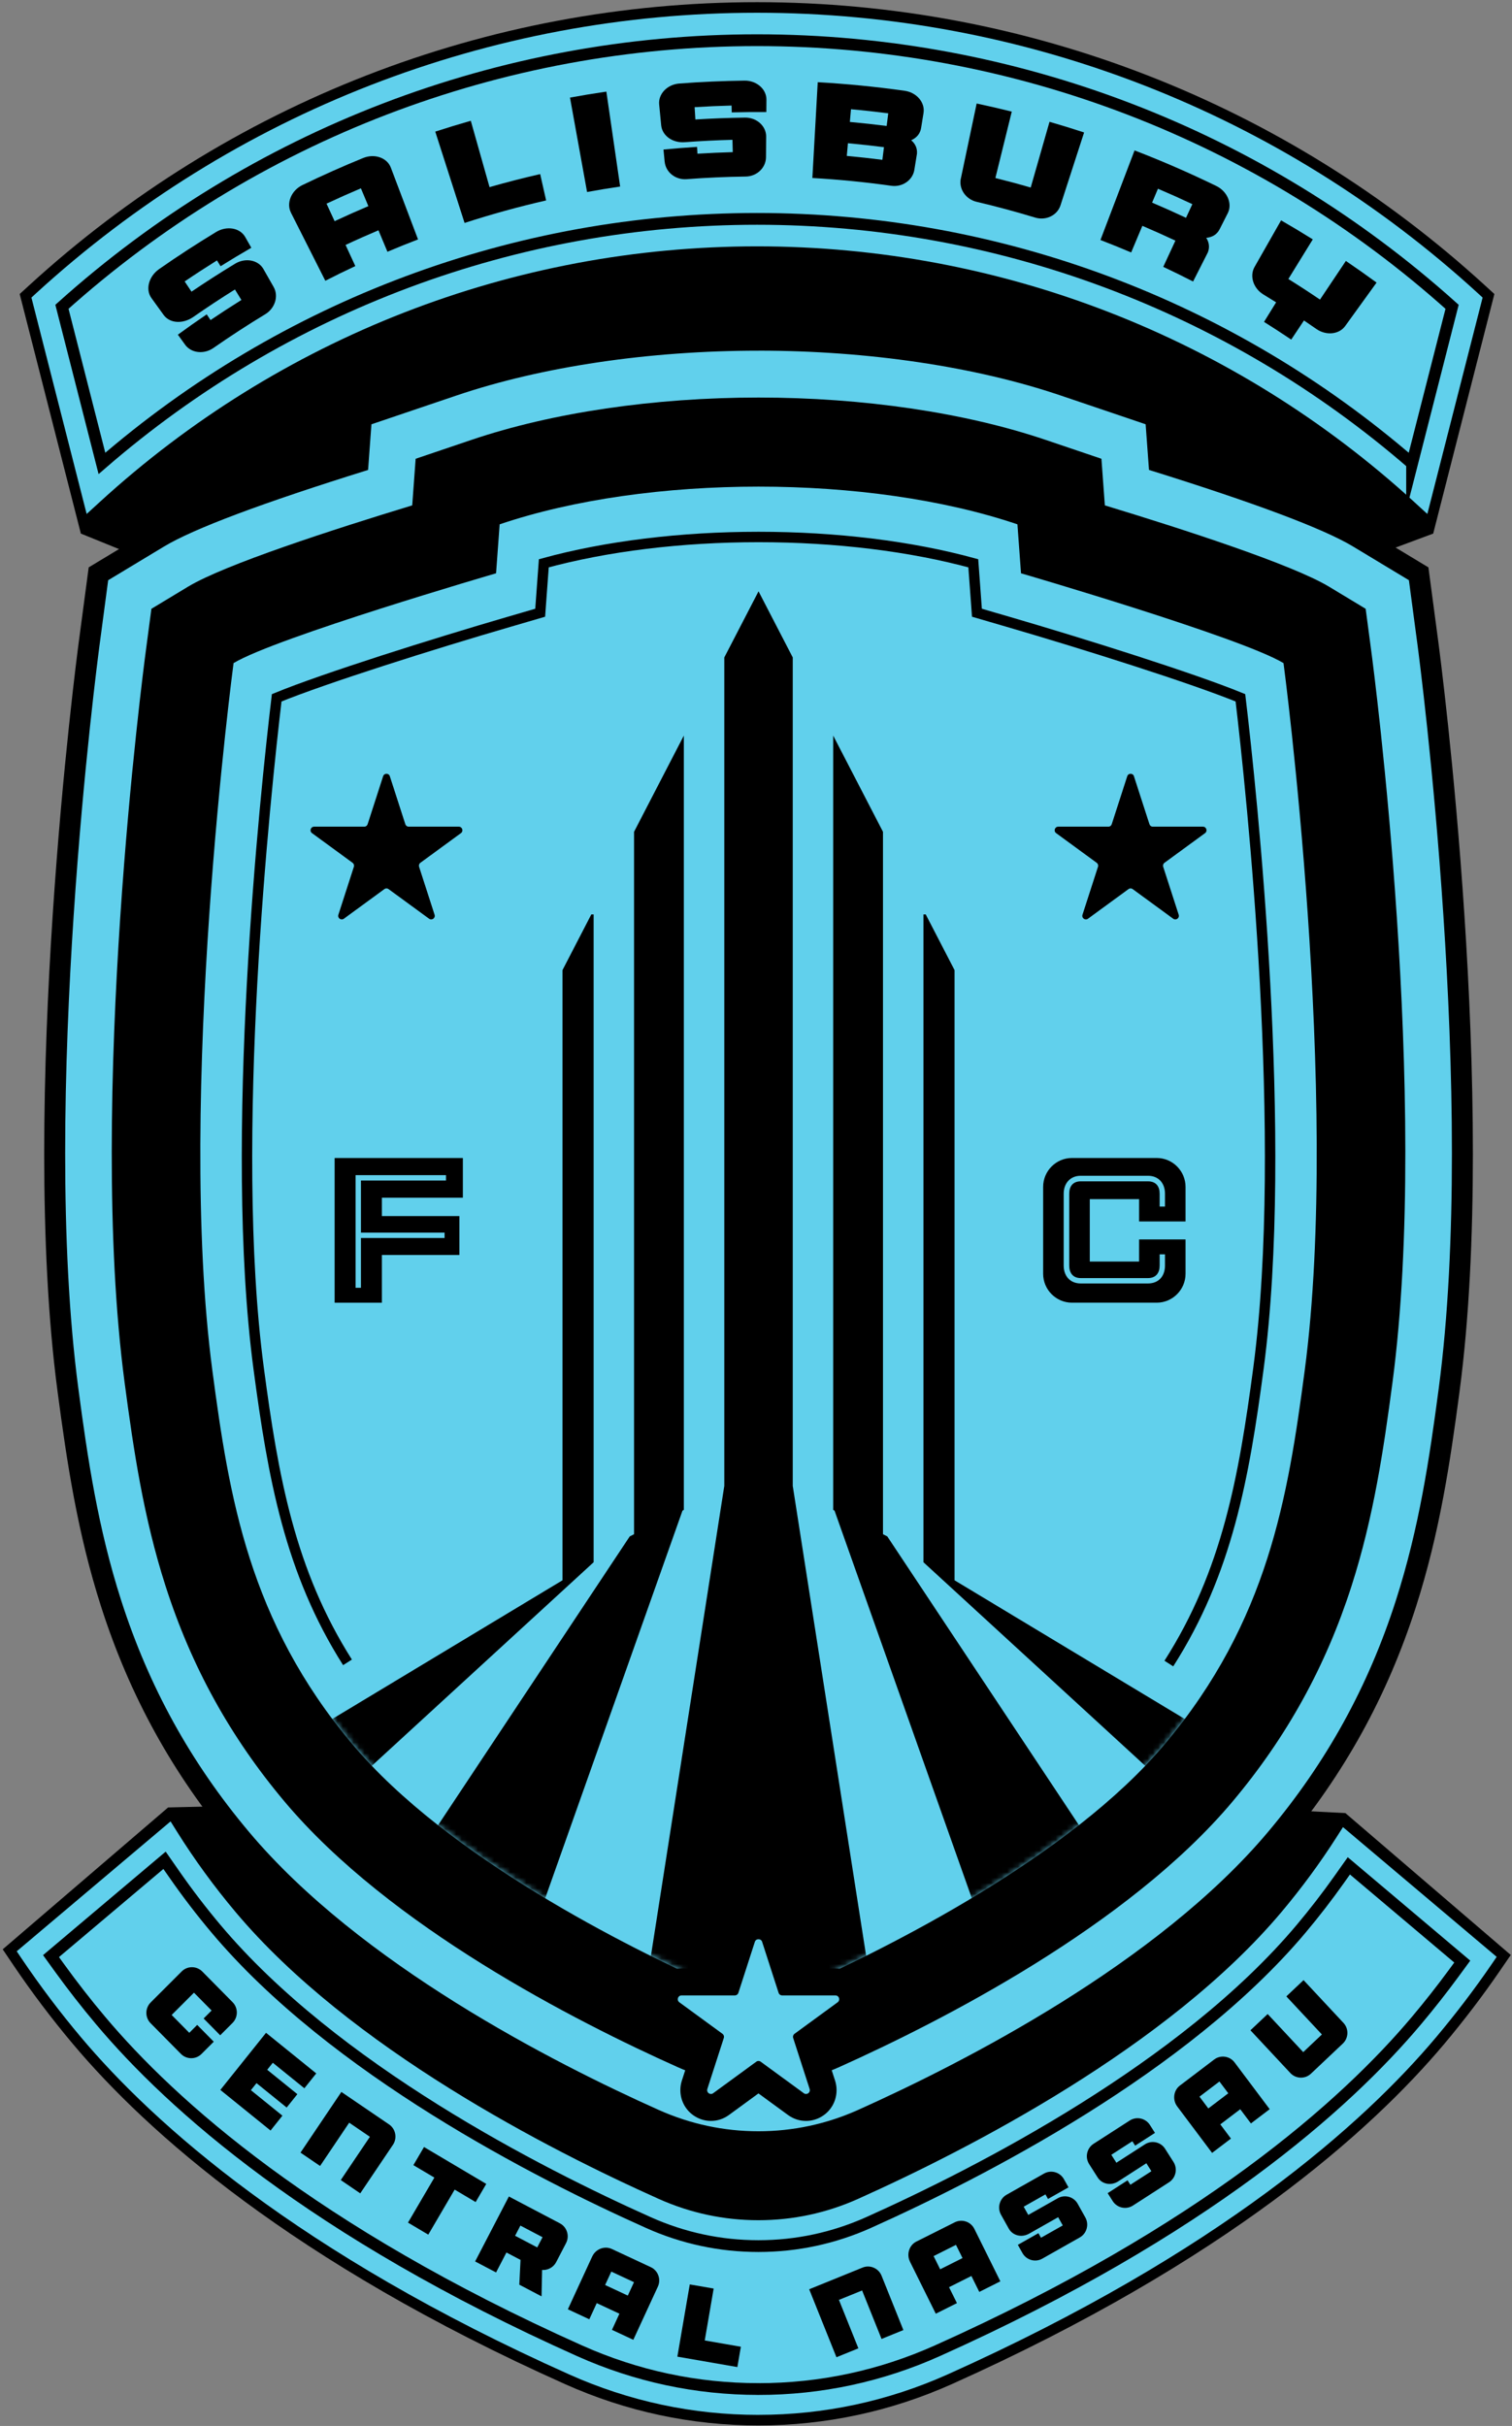
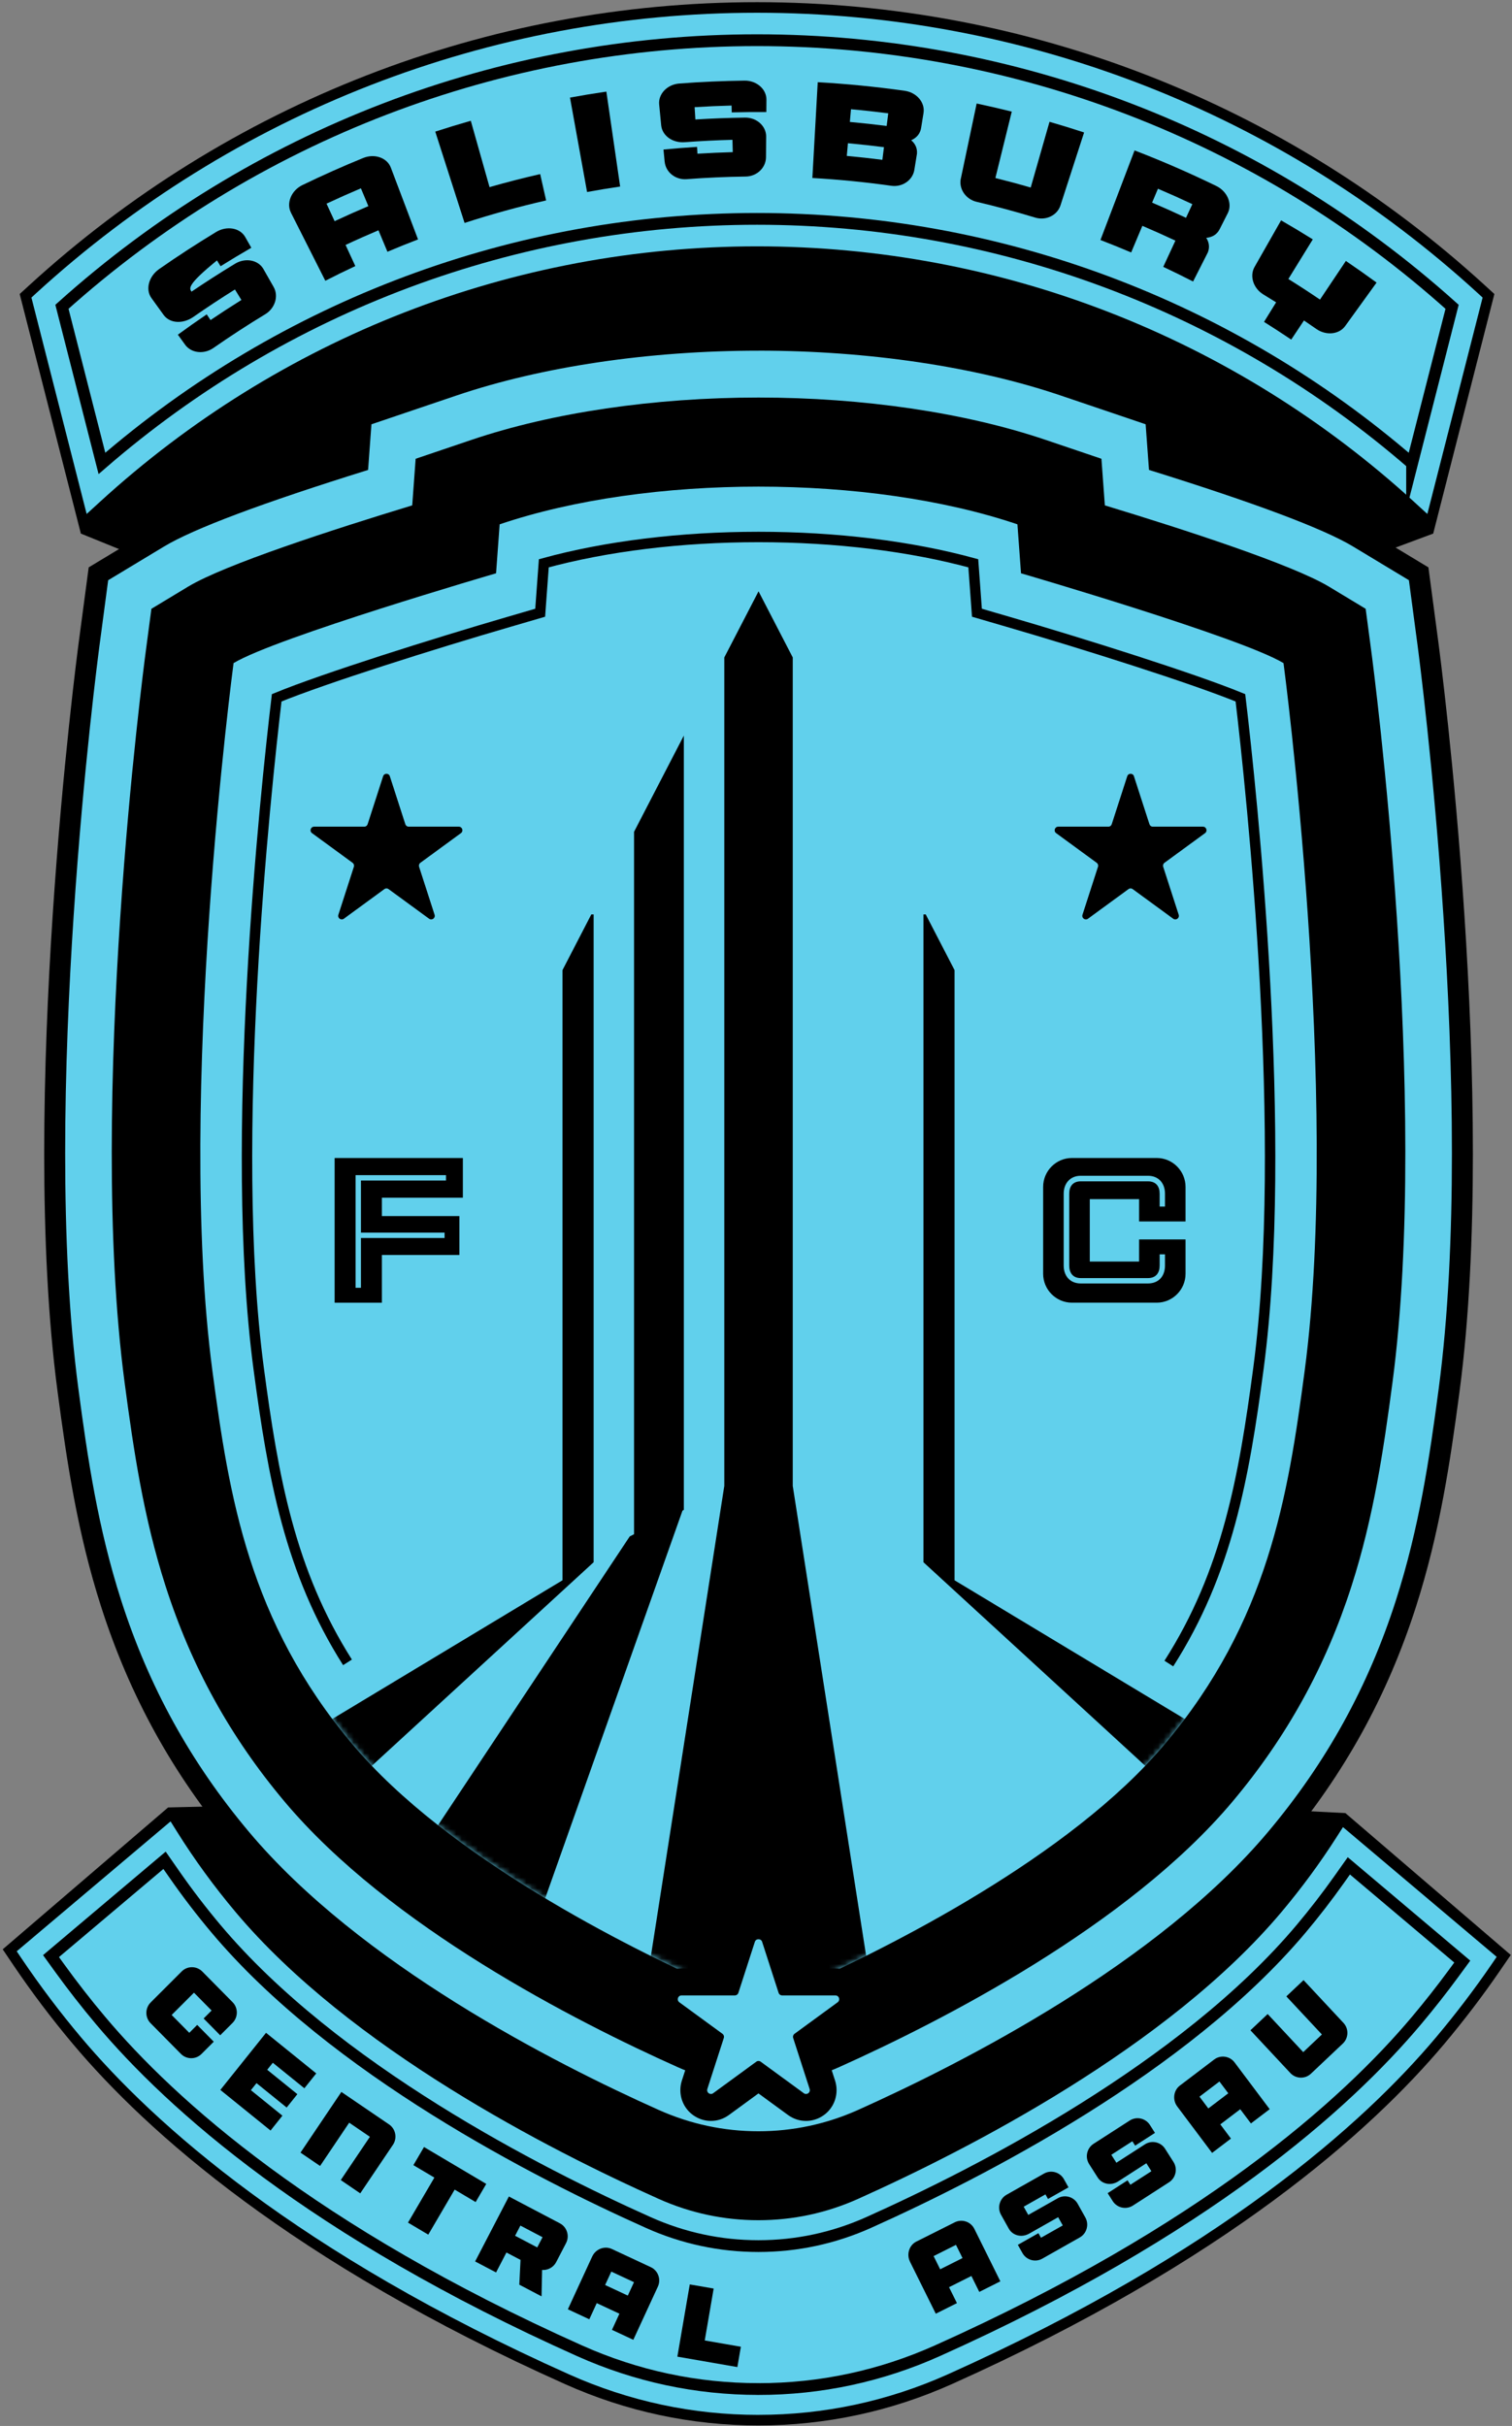
<svg xmlns="http://www.w3.org/2000/svg" width="280" height="449" viewBox="0 0 280 449" fill="none">
  <rect x="0" y="0" width="280" height="449" fill="#808080" stroke="none" />
  <path d="M249.142 335.57L211.363 333.614H68.911L31.132 334.525L0.5 360.784L2.476 363.709C5.863 368.723 9.566 373.625 13.478 378.276C27.148 394.53 54.063 418.65 104.646 441.263C115.996 446.336 128.042 448.906 140.449 448.906C152.856 448.906 164.96 446.322 176.332 441.228C227.009 418.502 253.866 394.449 267.469 378.276C271.132 373.921 274.594 369.373 277.761 364.758L279.773 361.829L249.146 335.57H249.142Z" fill="black" />
  <path d="M140.448 446.95C128.313 446.95 116.531 444.434 105.435 439.478C55.187 417.017 28.499 393.112 14.959 377.016C11.095 372.423 7.437 367.575 4.082 362.61L3.096 361.148L31.586 337.108L32.773 339.005C35.98 344.131 39.63 349.137 43.618 353.877C64.805 379.07 101.831 397.965 122.014 406.989C127.858 409.599 134.06 410.922 140.444 410.922C146.828 410.922 153.052 409.595 158.9 406.971C179.142 397.893 216.243 378.926 237.314 353.877C241.026 349.464 244.452 344.809 247.504 340.037L248.699 338.166L277.163 362.179L276.159 363.646C273.032 368.207 269.605 372.701 265.983 377.011C252.509 393.032 225.884 416.865 175.537 439.438C164.419 444.421 152.614 446.946 140.448 446.946V446.95Z" fill="#61D0EC" />
  <path d="M140.448 442.165C128.982 442.165 117.855 439.788 107.371 435.106C57.943 413.013 31.813 389.641 18.599 373.926C15.984 370.822 13.446 367.566 11.05 364.256L9.448 362.04L30.47 344.307L32.299 346.93C34.691 350.37 37.278 353.748 39.991 356.968C61.794 382.891 99.532 402.172 120.086 411.362C126.542 414.25 133.394 415.712 140.452 415.712C147.51 415.712 154.385 414.241 160.85 411.349C181.461 402.105 219.276 382.752 240.958 356.972C243.407 354.057 245.763 351.012 247.954 347.922L249.787 345.334L270.791 363.054L269.159 365.274C266.999 368.212 264.706 371.123 262.35 373.926C249.198 389.565 223.126 412.865 173.605 435.074C163.098 439.784 151.945 442.17 140.457 442.17L140.448 442.165Z" stroke="black" stroke-width="2.18" stroke-miterlimit="10" />
  <path d="M27.901 370.616L33.643 364.879C34.696 363.825 36.413 363.834 37.462 364.893L43.074 370.571C44.123 371.629 44.114 373.356 43.061 374.41L40.777 376.693L37.707 373.585L39.184 372.109L35.923 368.808L31.791 372.935L35.053 376.235L36.516 374.773L39.586 377.882L37.315 380.151C36.262 381.205 34.544 381.196 33.5 380.137L27.888 374.459C26.839 373.401 26.848 371.674 27.901 370.62V370.616Z" fill="black" />
  <path d="M49.267 376.235L58.565 383.752L56.365 386.502L50.521 381.779L49.482 383.075L55.067 387.592L53.086 390.067L47.501 385.551L46.461 386.852L52.301 391.574L50.102 394.324L40.804 386.807L49.263 376.24L49.267 376.235Z" fill="black" />
  <path d="M63.217 387.179L72.046 393.189C73.278 394.028 73.599 395.723 72.769 396.961L66.711 405.949L63.102 403.491L68.5 395.481L64.667 392.871L59.274 400.881L55.647 398.414L63.217 387.179Z" fill="black" />
  <path d="M80.439 403.033L76.554 400.728L78.521 397.373L90.049 404.204L88.082 407.563L84.196 405.258L79.311 413.591L75.554 411.366L80.439 403.033Z" fill="black" />
  <path d="M96.169 422.848L96.397 418.269L93.783 416.897L91.864 420.588L87.987 418.552L94.238 406.532L103.682 411.497C104.999 412.187 105.512 413.833 104.825 415.157L102.995 418.677C102.487 419.655 101.443 420.202 100.39 420.13L100.287 425.015L96.169 422.853V422.848ZM95.389 413.802L99.489 415.955L100.47 414.067L96.37 411.914L95.389 413.802Z" fill="black" />
  <path d="M109.684 417.614C110.308 416.26 111.945 415.614 113.293 416.242L120.516 419.61C121.863 420.238 122.452 421.861 121.827 423.211L117.281 433.056L113.328 431.213L114.707 428.226L110.509 426.266L109.13 429.257L105.16 427.405L109.679 417.614H109.684ZM116.26 424.871L117.406 422.391L113.208 420.431L112.061 422.911L116.26 424.871Z" fill="black" />
  <path d="M127.734 422.803L132.16 423.57L130.509 433.177L137.197 434.339L136.55 438.102L125.437 436.173L127.734 422.808V422.803Z" fill="black" />
-   <path d="M149.848 423.701L159.734 419.687C161.108 419.126 162.692 419.803 163.25 421.189L167.292 431.253L163.25 432.895L159.649 423.925L155.357 425.665L158.958 434.635L154.898 436.281L149.848 423.696V423.701Z" fill="black" />
  <path d="M168.506 418.565C167.846 417.229 168.363 415.542 169.693 414.874L176.818 411.304C178.147 410.64 179.775 411.188 180.436 412.524L185.25 422.234L181.35 424.19L179.887 421.243L175.747 423.319L177.21 426.266L173.293 428.226L168.502 418.57L168.506 418.565ZM178.245 417.928L177.032 415.484L172.892 417.561L174.105 420.005L178.245 417.928Z" fill="black" />
  <path d="M189.341 417L188.489 415.479L192.303 413.322L192.776 414.165L196.809 411.887L195.957 410.366L190.581 413.407C189.185 414.197 187.552 413.761 186.825 412.506L185.37 409.904C184.643 408.604 185.107 406.94 186.401 406.209L193.343 402.284C194.637 401.553 196.292 402.02 197.019 403.32L197.871 404.841L194.075 406.985L193.602 406.141L189.569 408.42L190.421 409.94L195.899 406.846C197.175 406.123 198.795 406.568 199.535 407.814L200.99 410.416C201.717 411.716 201.253 413.38 199.959 414.111L193.017 418.036C191.723 418.767 190.068 418.3 189.341 417Z" fill="black" />
  <path d="M206.059 407.384L205.122 405.913L208.807 403.54L209.329 404.357L213.224 401.849L212.287 400.378L207.094 403.724C205.747 404.59 204.092 404.253 203.293 403.042L201.691 400.531C200.893 399.275 201.259 397.589 202.508 396.781L209.213 392.467C210.463 391.664 212.14 392.032 212.943 393.287L213.88 394.759L210.213 397.122L209.695 396.306L205.8 398.813L206.737 400.284L212.028 396.876C213.26 396.082 214.902 396.427 215.714 397.633L217.315 400.145C218.114 401.401 217.748 403.087 216.499 403.895L209.793 408.214C208.544 409.016 206.867 408.649 206.064 407.393L206.059 407.384Z" fill="black" />
  <path d="M217.996 389.852C217.104 388.659 217.305 386.905 218.491 386.004L224.844 381.183C226.027 380.281 227.731 380.523 228.623 381.712L235.128 390.372L231.652 393.009L229.676 390.381L225.982 393.184L227.954 395.813L224.461 398.463L217.992 389.848L217.996 389.852ZM227.459 387.43L225.821 385.25L222.127 388.054L223.765 390.233L227.459 387.43Z" fill="black" />
  <path d="M238.951 383.681L231.563 375.769L234.753 372.76L241.338 379.81L244.795 376.545L238.21 369.495L241.4 366.485L248.788 374.397C249.806 375.487 249.748 377.209 248.668 378.231L242.766 383.802C241.681 384.824 239.968 384.771 238.951 383.681Z" fill="black" />
  <path d="M275.005 52.834C238.043 19.026 190.163 0.405 140.191 0.405C90.22 0.405 42.336 19.026 5.378 52.834L3.646 54.418L4.231 56.7L4.311 57.019L5.837 62.993L14.974 98.757L66.628 119.737L210.28 119.24L265.409 98.757L267.015 92.464L276.152 56.7L276.736 54.418L275.005 52.834Z" fill="black" />
  <path d="M140.448 394.453C134.055 394.453 127.849 393.126 122.005 390.516C102.491 381.792 66.684 363.511 46.112 339.05C35.316 326.214 27.571 312.185 22.431 296.173C18.144 282.799 16.239 270.017 14.512 257.01C7.419 203.531 17.979 122.81 18.434 119.397L20.031 107.386L30.368 101.152C35.846 97.846 48.548 93.083 68.165 86.975L68.785 78.525L84.543 73.192C100.345 67.846 120.207 64.899 140.47 64.899C160.734 64.899 180.596 67.846 196.398 73.192L212.156 78.525L212.776 86.975C232.388 93.083 245.09 97.846 250.573 101.152L260.91 107.386L262.507 119.397C262.958 122.81 273.522 203.531 266.429 257.01C264.702 270.017 262.801 282.804 258.51 296.173C253.375 312.185 245.63 326.21 234.829 339.05C214.373 363.372 178.49 381.725 158.918 390.502C153.065 393.126 146.85 394.458 140.448 394.458V394.453Z" fill="#FFFF00" />
  <path d="M140.449 396.413C133.783 396.413 127.31 395.032 121.211 392.305C101.546 383.514 65.444 365.072 44.623 340.315C33.661 327.281 25.796 313.037 20.576 296.774C16.235 283.239 14.317 270.362 12.581 257.27C5.461 203.576 16.048 122.563 16.503 119.141L18.225 106.193L29.365 99.474C34.852 96.164 47.282 91.464 66.318 85.503L66.934 77.085L83.914 71.34C99.908 65.926 119.993 62.944 140.462 62.944C160.931 62.944 181.016 65.926 197.01 71.34L213.99 77.085L214.606 85.503C233.642 91.464 246.072 96.164 251.559 99.474L262.699 106.193L264.422 119.137C264.877 122.559 275.463 203.585 268.343 257.27C266.608 270.371 264.689 283.248 260.348 296.774C255.133 313.033 247.268 327.277 236.301 340.315C215.592 364.938 179.419 383.447 159.7 392.292C153.596 395.028 147.114 396.413 140.435 396.413H140.449Z" fill="#61D0EC" />
  <path d="M140.47 64.899C160.734 64.899 180.596 67.846 196.398 73.192L212.155 78.525L212.776 86.974C232.388 93.083 245.089 97.846 250.572 101.152L260.909 107.386L262.507 119.397C262.957 122.81 273.522 203.531 266.428 257.01C264.702 270.017 262.801 282.803 258.509 296.173C253.374 312.185 245.629 326.209 234.828 339.05C214.373 363.372 178.49 381.725 158.918 390.502C153.064 393.126 146.85 394.458 140.448 394.458C134.046 394.458 127.849 393.13 122.004 390.52C102.49 381.797 66.683 363.516 46.112 339.054C35.315 326.218 27.57 312.189 22.431 296.178C18.143 282.803 16.238 270.021 14.512 257.015C7.418 203.535 17.978 122.814 18.433 119.401L20.031 107.39L30.368 101.156C35.846 97.851 48.548 93.088 68.164 86.979L68.785 78.529L84.542 73.197C100.344 67.85 120.206 64.904 140.47 64.904M140.47 60.993C119.796 60.993 99.492 64.011 83.302 69.492L67.544 74.825L65.095 75.654L64.903 78.247L64.479 84.041C45.768 89.934 33.941 94.442 28.369 97.806L18.032 104.04L16.426 105.009L16.176 106.874L14.579 118.885C14.124 122.321 3.501 203.576 10.657 257.535C12.406 270.721 14.338 283.692 18.728 297.38C24.023 313.889 32.009 328.349 43.141 341.584C64.212 366.637 100.608 385.241 120.425 394.099C126.774 396.938 133.51 398.373 140.452 398.373C147.394 398.373 154.153 396.929 160.511 394.081C180.382 385.169 216.849 366.498 237.804 341.584C248.935 328.349 256.921 313.889 262.217 297.38C266.607 283.7 268.538 270.725 270.287 257.535C277.443 203.585 266.821 122.321 266.366 118.885L264.769 106.874L264.519 105.009L262.913 104.04L252.576 97.806C247.003 94.442 235.176 89.934 216.465 84.041L216.041 78.247L215.85 75.654L213.4 74.825L197.643 69.492C181.452 64.011 161.149 60.993 140.47 60.993Z" fill="black" />
  <mask id="mask0_512_7802" style="mask-type:luminance" maskUnits="userSpaceOnUse" x="37" y="90" width="207" height="280">
    <path d="M237.688 122.729C229.814 117.979 189.077 106.107 189.077 106.107L188.412 97.043C174.667 92.392 157.571 90.065 140.47 90.065C123.37 90.065 106.274 92.392 92.528 97.043L91.863 106.107C91.863 106.107 51.122 117.979 43.252 122.729C43.252 122.729 32.598 202.903 39.331 253.682C42.422 277 46.081 300.035 65.229 322.801C82.972 343.898 116.606 360.56 132.176 367.521C137.445 369.875 143.455 369.88 148.724 367.521C164.312 360.533 198.071 343.782 215.711 322.805C234.86 300.039 238.518 277.009 241.61 253.687C248.346 202.907 237.688 122.733 237.688 122.733V122.729Z" fill="white" />
  </mask>
  <g mask="url(#mask0_512_7802)">
    <path d="M109.932 169.248H109.499L104.163 179.554V292.482L13.312 347.19L24.46 367.543L109.932 289.141V169.248Z" fill="black" />
    <path d="M126.637 279.449V136.144L117.416 153.954V283.956L116.617 284.364L41.032 398.176L70.848 436.312L126.387 279.592L126.637 279.449Z" fill="black" />
    <path d="M176.77 292.482V179.554L171.434 169.248H171.006V289.141L256.473 367.543L267.621 347.19L176.77 292.482Z" fill="black" />
-     <path d="M163.516 283.956V153.954L154.294 136.144V279.449L154.544 279.592L210.083 436.312L239.899 398.176L164.314 284.364L163.516 283.956Z" fill="black" />
    <path d="M146.805 275.08V121.68L140.47 109.444L134.13 121.68V275.08L134.117 275.089L104.377 465.478L140.47 486.54L176.562 465.478L146.818 275.089L146.805 275.08Z" fill="black" />
  </g>
  <path d="M140.47 90.065C157.57 90.065 174.666 92.392 188.412 97.043L189.076 106.107C189.076 106.107 229.818 117.979 237.688 122.729C237.688 122.729 248.341 202.903 241.609 253.682C238.518 277 234.859 300.035 215.711 322.801C198.071 343.777 164.307 360.529 148.723 367.516C146.091 368.696 143.272 369.288 140.452 369.288C137.632 369.288 134.813 368.696 132.176 367.521C116.606 360.56 82.976 343.898 65.229 322.801C46.08 300.035 42.422 277.004 39.33 253.682C32.594 202.903 43.252 122.729 43.252 122.729C51.126 117.979 91.863 106.107 91.863 106.107L92.528 97.043C106.273 92.392 123.369 90.065 140.47 90.065ZM140.47 73.578C121.116 73.578 102.231 76.363 87.295 81.418L76.971 84.911L76.337 93.536C61.664 97.999 41.592 104.497 34.811 108.592L28.038 112.678L26.995 120.549C26.548 123.913 16.131 203.508 23.073 255.867C24.746 268.469 26.58 280.83 30.648 293.514C35.431 308.431 42.645 321.496 52.706 333.453C72.166 356.591 106.675 374.172 125.511 382.595C130.244 384.712 135.272 385.784 140.447 385.784C145.623 385.784 150.664 384.707 155.402 382.582C174.296 374.109 208.885 356.461 228.234 333.453C238.29 321.496 245.504 308.431 250.291 293.514C254.36 280.83 256.198 268.469 257.867 255.867C264.813 203.508 254.391 123.913 253.945 120.549L252.901 112.678L246.129 108.592C239.343 104.497 219.276 97.999 204.602 93.536L203.969 84.911L193.645 81.418C178.708 76.363 159.823 73.578 140.47 73.578Z" fill="black" />
  <path d="M61.969 214.326H85.717V221.672H70.722V225.076H85.07V232.27H70.722V241.106H61.969V214.326ZM66.841 238.352V229.131H82.331V228.135H66.841V218.492H82.594V217.497H65.85V238.347H66.841V238.352Z" fill="black" />
  <path d="M193.174 235.747V219.677C193.174 216.73 195.57 214.322 198.501 214.322H214.218C217.149 214.322 219.545 216.73 219.545 219.677V226.068H210.944V221.937H201.811V233.491H210.944V229.396H219.545V235.747C219.545 238.693 217.149 241.102 214.218 241.102H198.501C195.57 241.102 193.174 238.693 193.174 235.747ZM212.581 237.545C214.522 237.545 215.739 236.245 215.739 234.217V232.15H214.749V234.217C214.749 235.558 214.102 236.55 212.581 236.55H200.138C198.652 236.55 198.006 235.554 198.006 234.217V220.942C198.006 219.601 198.652 218.645 200.138 218.645H212.581C214.102 218.645 214.749 219.601 214.749 220.942V223.314H215.739V220.942C215.739 218.955 214.522 217.614 212.581 217.614H200.138C198.238 217.614 196.979 218.955 196.979 220.942V234.217C196.979 236.245 198.233 237.545 200.138 237.545H212.581Z" fill="black" />
  <path d="M72.192 143.67L75.061 152.545C75.15 152.819 75.4 153.003 75.685 153.003H84.969C85.607 153.003 85.871 153.824 85.358 154.2L77.849 159.685C77.617 159.856 77.523 160.152 77.608 160.426L80.477 169.301C80.673 169.911 79.982 170.418 79.464 170.041L71.956 164.556C71.724 164.386 71.411 164.386 71.184 164.556L63.675 170.041C63.158 170.418 62.466 169.911 62.663 169.301L65.531 160.426C65.621 160.152 65.522 159.856 65.29 159.685L57.782 154.2C57.264 153.824 57.532 153.003 58.17 153.003H67.454C67.74 153.003 67.99 152.819 68.079 152.545L70.947 143.67C71.144 143.06 72 143.06 72.197 143.67H72.192Z" fill="black" />
  <path d="M209.991 143.67L212.86 152.545C212.949 152.819 213.199 153.003 213.484 153.003H222.768C223.406 153.003 223.669 153.824 223.156 154.2L215.648 159.685C215.416 159.856 215.322 160.152 215.407 160.426L218.276 169.301C218.472 169.911 217.78 170.418 217.263 170.041L209.754 164.556C209.522 164.386 209.21 164.386 208.983 164.556L201.474 170.041C200.957 170.418 200.265 169.911 200.461 169.301L203.33 160.426C203.419 160.152 203.321 159.856 203.089 159.685L195.581 154.2C195.063 153.824 195.331 153.003 195.969 153.003H205.253C205.538 153.003 205.788 152.819 205.878 152.545L208.746 143.67C208.942 143.06 209.799 143.06 209.995 143.67H209.991Z" fill="black" />
  <path d="M64.351 307.673C53.666 290.836 50.574 273.435 47.888 253.176C42.298 211.021 49.142 146.823 51.239 129.152C60.032 125.541 80.327 119.146 94.269 115.087L100.033 113.405L100.706 104.255C112.217 101.098 126.101 99.385 140.471 99.385C154.841 99.385 168.725 101.098 180.24 104.255L180.913 113.405L186.677 115.087C200.619 119.15 220.914 125.541 229.707 129.152C231.804 146.818 238.648 211.021 233.058 253.176C230.359 273.52 227.254 290.984 216.453 307.893" stroke="black" stroke-width="1.93" stroke-miterlimit="10" />
  <path d="M149.267 390.049C148.598 390.049 147.951 389.839 147.402 389.435L140.469 384.371L133.537 389.435C132.988 389.834 132.341 390.049 131.672 390.049C130.654 390.049 129.691 389.551 129.093 388.722C128.491 387.888 128.33 386.847 128.647 385.86L131.297 377.666L124.359 372.603C123.244 371.786 122.78 370.351 123.204 369.033C123.632 367.714 124.846 366.826 126.224 366.826H134.795L137.445 358.632C137.873 357.313 139.086 356.425 140.465 356.425C141.844 356.425 143.062 357.313 143.485 358.632L146.135 366.83H154.706C156.089 366.83 157.302 367.718 157.731 369.037C158.159 370.356 157.695 371.795 156.575 372.607L149.642 377.671L152.292 385.865C152.609 386.851 152.448 387.892 151.846 388.726C151.248 389.556 150.285 390.049 149.267 390.054V390.049Z" fill="#61D0EC" />
  <path d="M140.47 358.914C140.751 358.914 141.032 359.076 141.135 359.399L144.182 368.83C144.275 369.122 144.543 369.315 144.846 369.315H154.71C155.389 369.315 155.67 370.185 155.121 370.584L147.14 376.415C146.894 376.594 146.792 376.912 146.885 377.2L149.932 386.632C150.093 387.125 149.7 387.555 149.263 387.555C149.125 387.555 148.987 387.515 148.853 387.416L140.871 381.586C140.751 381.496 140.604 381.451 140.461 381.451C140.318 381.451 140.171 381.496 140.05 381.586L132.069 387.416C131.94 387.511 131.797 387.555 131.659 387.555C131.221 387.555 130.833 387.125 130.989 386.632L134.036 377.2C134.13 376.908 134.028 376.594 133.782 376.415L125.801 370.584C125.252 370.185 125.533 369.315 126.211 369.315H136.075C136.379 369.315 136.646 369.118 136.74 368.83L139.787 359.399C139.89 359.076 140.171 358.914 140.452 358.914M140.452 353.931C137.994 353.931 135.83 355.51 135.071 357.86L132.979 364.332H126.207C123.748 364.332 121.585 365.911 120.826 368.261C120.068 370.611 120.893 373.167 122.883 374.621L128.362 378.621L126.269 385.093C125.712 386.82 126.01 388.726 127.068 390.188C128.134 391.659 129.847 392.543 131.654 392.543C132.854 392.543 134.001 392.166 134.978 391.453L140.456 387.452L145.935 391.453C146.912 392.166 148.059 392.543 149.259 392.543C151.066 392.543 152.779 391.664 153.845 390.188C154.902 388.726 155.201 386.82 154.644 385.093L152.551 378.621L158.03 374.621C160.02 373.167 160.845 370.611 160.086 368.261C159.328 365.911 157.164 364.332 154.706 364.332H147.934L145.841 357.86C145.083 355.51 142.919 353.931 140.461 353.931H140.452Z" fill="black" />
  <path d="M261.937 92.944C228.557 62.41 185.317 45.596 140.19 45.596C95.063 45.596 51.819 62.406 18.439 92.944L16.048 95.128L5.818 55.077L6.683 54.283C43.289 20.802 90.7 2.36 140.19 2.36C189.68 2.36 237.091 20.798 273.693 54.283L274.558 55.077L264.324 95.128L261.932 92.944H261.937Z" fill="#61D0EC" />
  <path d="M261.499 85.768C227.744 56.543 184.87 40.51 140.185 40.51C95.5 40.51 52.63 56.543 18.876 85.768L11.47 56.781C46.947 24.951 92.582 7.442 140.189 7.442C187.797 7.442 233.428 24.947 268.905 56.786L261.499 85.772V85.768Z" stroke="black" stroke-width="2.18" stroke-miterlimit="10" />
-   <path d="M34.272 63.791C33.826 63.177 33.385 62.558 32.938 61.944C34.701 60.656 36.485 59.401 38.283 58.185C38.52 58.535 38.752 58.885 38.988 59.239C40.875 57.961 42.78 56.723 44.703 55.521C44.306 54.875 43.904 54.225 43.507 53.579C40.911 55.198 38.346 56.889 35.816 58.651C33.853 60.015 31.475 59.849 30.333 58.333C29.57 57.279 28.812 56.225 28.049 55.171C26.902 53.597 27.527 51.157 29.468 49.803C32.925 47.39 36.441 45.107 40.01 42.945C42.013 41.73 44.453 42.174 45.412 43.873C45.787 44.533 46.166 45.197 46.541 45.856C44.627 46.959 42.731 48.098 40.848 49.273C40.625 48.914 40.407 48.556 40.184 48.197C38.172 49.453 36.177 50.749 34.197 52.09C34.62 52.722 35.044 53.35 35.464 53.983C38.118 52.184 40.804 50.466 43.521 48.816C45.43 47.659 47.764 48.103 48.745 49.731C49.388 50.861 50.034 51.991 50.677 53.121C51.636 54.821 50.922 57.068 49.115 58.163C45.872 60.127 42.673 62.208 39.528 64.401C37.775 65.621 35.419 65.374 34.272 63.796V63.791Z" fill="black" />
+   <path d="M34.272 63.791C33.826 63.177 33.385 62.558 32.938 61.944C34.701 60.656 36.485 59.401 38.283 58.185C38.52 58.535 38.752 58.885 38.988 59.239C40.875 57.961 42.78 56.723 44.703 55.521C44.306 54.875 43.904 54.225 43.507 53.579C40.911 55.198 38.346 56.889 35.816 58.651C33.853 60.015 31.475 59.849 30.333 58.333C29.57 57.279 28.812 56.225 28.049 55.171C26.902 53.597 27.527 51.157 29.468 49.803C32.925 47.39 36.441 45.107 40.01 42.945C42.013 41.73 44.453 42.174 45.412 43.873C45.787 44.533 46.166 45.197 46.541 45.856C44.627 46.959 42.731 48.098 40.848 49.273C40.625 48.914 40.407 48.556 40.184 48.197C34.62 52.722 35.044 53.35 35.464 53.983C38.118 52.184 40.804 50.466 43.521 48.816C45.43 47.659 47.764 48.103 48.745 49.731C49.388 50.861 50.034 51.991 50.677 53.121C51.636 54.821 50.922 57.068 49.115 58.163C45.872 60.127 42.673 62.208 39.528 64.401C37.775 65.621 35.419 65.374 34.272 63.796V63.791Z" fill="black" />
  <path d="M53.88 39.357C52.992 37.621 53.92 35.258 56.004 34.253C59.711 32.459 63.467 30.786 67.255 29.243C69.383 28.373 71.699 29.207 72.381 31.033C74.059 35.46 75.736 39.886 77.414 44.313C75.513 45.04 73.626 45.802 71.748 46.596C71.195 45.273 70.637 43.945 70.084 42.622C68.04 43.488 66.01 44.389 63.994 45.336C64.596 46.641 65.198 47.941 65.801 49.246C63.936 50.117 62.084 51.023 60.246 51.964C58.123 47.767 56.004 43.564 53.88 39.366V39.357ZM68.214 38.151C67.755 37.052 67.295 35.953 66.836 34.854C64.699 35.76 62.575 36.706 60.465 37.693C60.965 38.774 61.464 39.855 61.964 40.936C64.034 39.967 66.122 39.039 68.219 38.151H68.214Z" fill="black" />
  <path d="M80.608 24.359C82.789 23.651 84.984 22.982 87.184 22.354C88.339 26.445 89.499 30.54 90.654 34.63C93.764 33.742 96.891 32.939 100.032 32.221C100.398 33.845 100.768 35.468 101.134 37.096C96.053 38.258 91.016 39.644 86.032 41.263C84.221 35.63 82.414 29.997 80.603 24.359H80.608Z" fill="black" />
  <path d="M105.553 18.062C107.792 17.654 110.041 17.282 112.289 16.954C113.142 22.812 113.994 28.669 114.841 34.527C112.794 34.827 110.75 35.163 108.716 35.536C107.663 29.71 106.606 23.888 105.553 18.062Z" fill="black" />
  <path d="M123.086 29.952C123.015 29.194 122.939 28.436 122.867 27.678C124.937 27.476 127.008 27.31 129.082 27.185C129.109 27.606 129.136 28.028 129.162 28.45C131.34 28.315 133.517 28.216 135.698 28.158C135.68 27.396 135.658 26.638 135.64 25.875C132.696 25.951 129.756 26.099 126.82 26.319C124.54 26.49 122.662 25.122 122.444 23.233C122.319 21.937 122.194 20.641 122.069 19.345C121.873 17.403 123.554 15.627 125.807 15.457C129.823 15.152 133.842 14.977 137.867 14.923C140.124 14.891 141.953 16.51 141.931 18.461C141.926 19.224 141.917 19.982 141.913 20.744C139.776 20.726 137.643 20.744 135.506 20.803C135.498 20.381 135.484 19.955 135.475 19.533C133.191 19.592 130.911 19.695 128.632 19.838C128.681 20.596 128.725 21.359 128.774 22.117C131.835 21.924 134.895 21.812 137.96 21.767C140.111 21.735 141.846 23.305 141.882 25.207C141.873 26.508 141.864 27.813 141.851 29.113C141.828 31.069 140.142 32.648 138.103 32.674C134.445 32.724 130.791 32.885 127.141 33.163C125.107 33.316 123.287 31.89 123.09 29.948L123.086 29.952Z" fill="black" />
  <path d="M151.438 15.214C156.818 15.519 162.185 16.049 167.53 16.802C169.77 17.116 171.34 18.995 171.019 20.924C170.872 21.843 170.724 22.758 170.577 23.677C170.421 24.655 169.828 25.48 168.739 25.956C169.591 26.678 169.872 27.548 169.81 28.436C169.649 29.436 169.489 30.441 169.324 31.441C169.007 33.37 167.093 34.67 165.072 34.388C160.213 33.702 155.328 33.222 150.438 32.944C150.769 27.032 151.103 21.121 151.433 15.21L151.438 15.214ZM164.197 23.314C164.296 22.534 164.394 21.753 164.492 20.973C162.194 20.682 159.892 20.426 157.59 20.22C157.519 21.005 157.447 21.785 157.38 22.57C159.656 22.776 161.931 23.023 164.197 23.314ZM163.403 29.58C163.501 28.799 163.6 28.019 163.698 27.239C161.476 26.956 159.25 26.714 157.023 26.508C156.952 27.293 156.881 28.073 156.814 28.858C159.013 29.06 161.213 29.297 163.403 29.58Z" fill="black" />
  <path d="M177.933 33.056C178.91 28.423 179.887 23.79 180.864 19.157C183.037 19.619 185.205 20.121 187.365 20.659C186.352 24.754 185.344 28.853 184.331 32.948C186.521 33.495 188.703 34.078 190.871 34.711C192.031 30.656 193.196 26.597 194.356 22.543C196.497 23.162 198.634 23.821 200.758 24.516C199.299 29.019 197.84 33.522 196.381 38.025C195.77 39.882 193.673 40.868 191.701 40.272C188.105 39.182 184.483 38.204 180.842 37.348C178.848 36.877 177.532 34.971 177.924 33.056H177.933Z" fill="black" />
  <path d="M210.104 27.839C215.212 29.804 220.254 31.997 225.215 34.41C227.294 35.419 228.253 37.715 227.365 39.451C226.861 40.447 226.357 41.438 225.853 42.434C225.406 43.317 224.581 43.914 223.381 44.021C223.988 44.981 223.997 45.901 223.671 46.726C222.761 48.52 221.851 50.314 220.941 52.103C219.111 51.166 217.269 50.26 215.417 49.39C216.167 47.771 216.921 46.156 217.67 44.537C215.645 43.586 213.602 42.671 211.549 41.797C210.858 43.438 210.166 45.084 209.475 46.726C207.588 45.923 205.692 45.156 203.787 44.42C205.892 38.891 207.998 33.361 210.104 27.835V27.839ZM219.633 40.312C220.026 39.469 220.419 38.626 220.807 37.783C218.697 36.791 216.573 35.841 214.436 34.93C214.075 35.787 213.713 36.644 213.352 37.5C215.458 38.397 217.55 39.334 219.629 40.312H219.633Z" fill="black" />
  <path d="M254.927 52.296C252.987 54.978 251.051 57.66 249.11 60.342C247.963 61.921 245.572 62.141 243.779 60.894C243.016 60.36 242.248 59.836 241.476 59.315C240.691 60.495 239.902 61.674 239.116 62.854C237.452 61.728 235.77 60.638 234.079 59.575C234.825 58.369 235.574 57.163 236.319 55.956C235.534 55.467 234.749 54.983 233.963 54.503C232.112 53.382 231.362 51.112 232.322 49.412C233.959 46.533 235.601 43.658 237.238 40.783C239.21 41.918 241.169 43.093 243.109 44.304C241.601 46.748 240.093 49.193 238.585 51.637C240.557 52.866 242.507 54.135 244.443 55.449C246.04 53.063 247.638 50.677 249.235 48.296C251.149 49.592 253.045 50.928 254.923 52.301L254.927 52.296Z" fill="black" />
</svg>